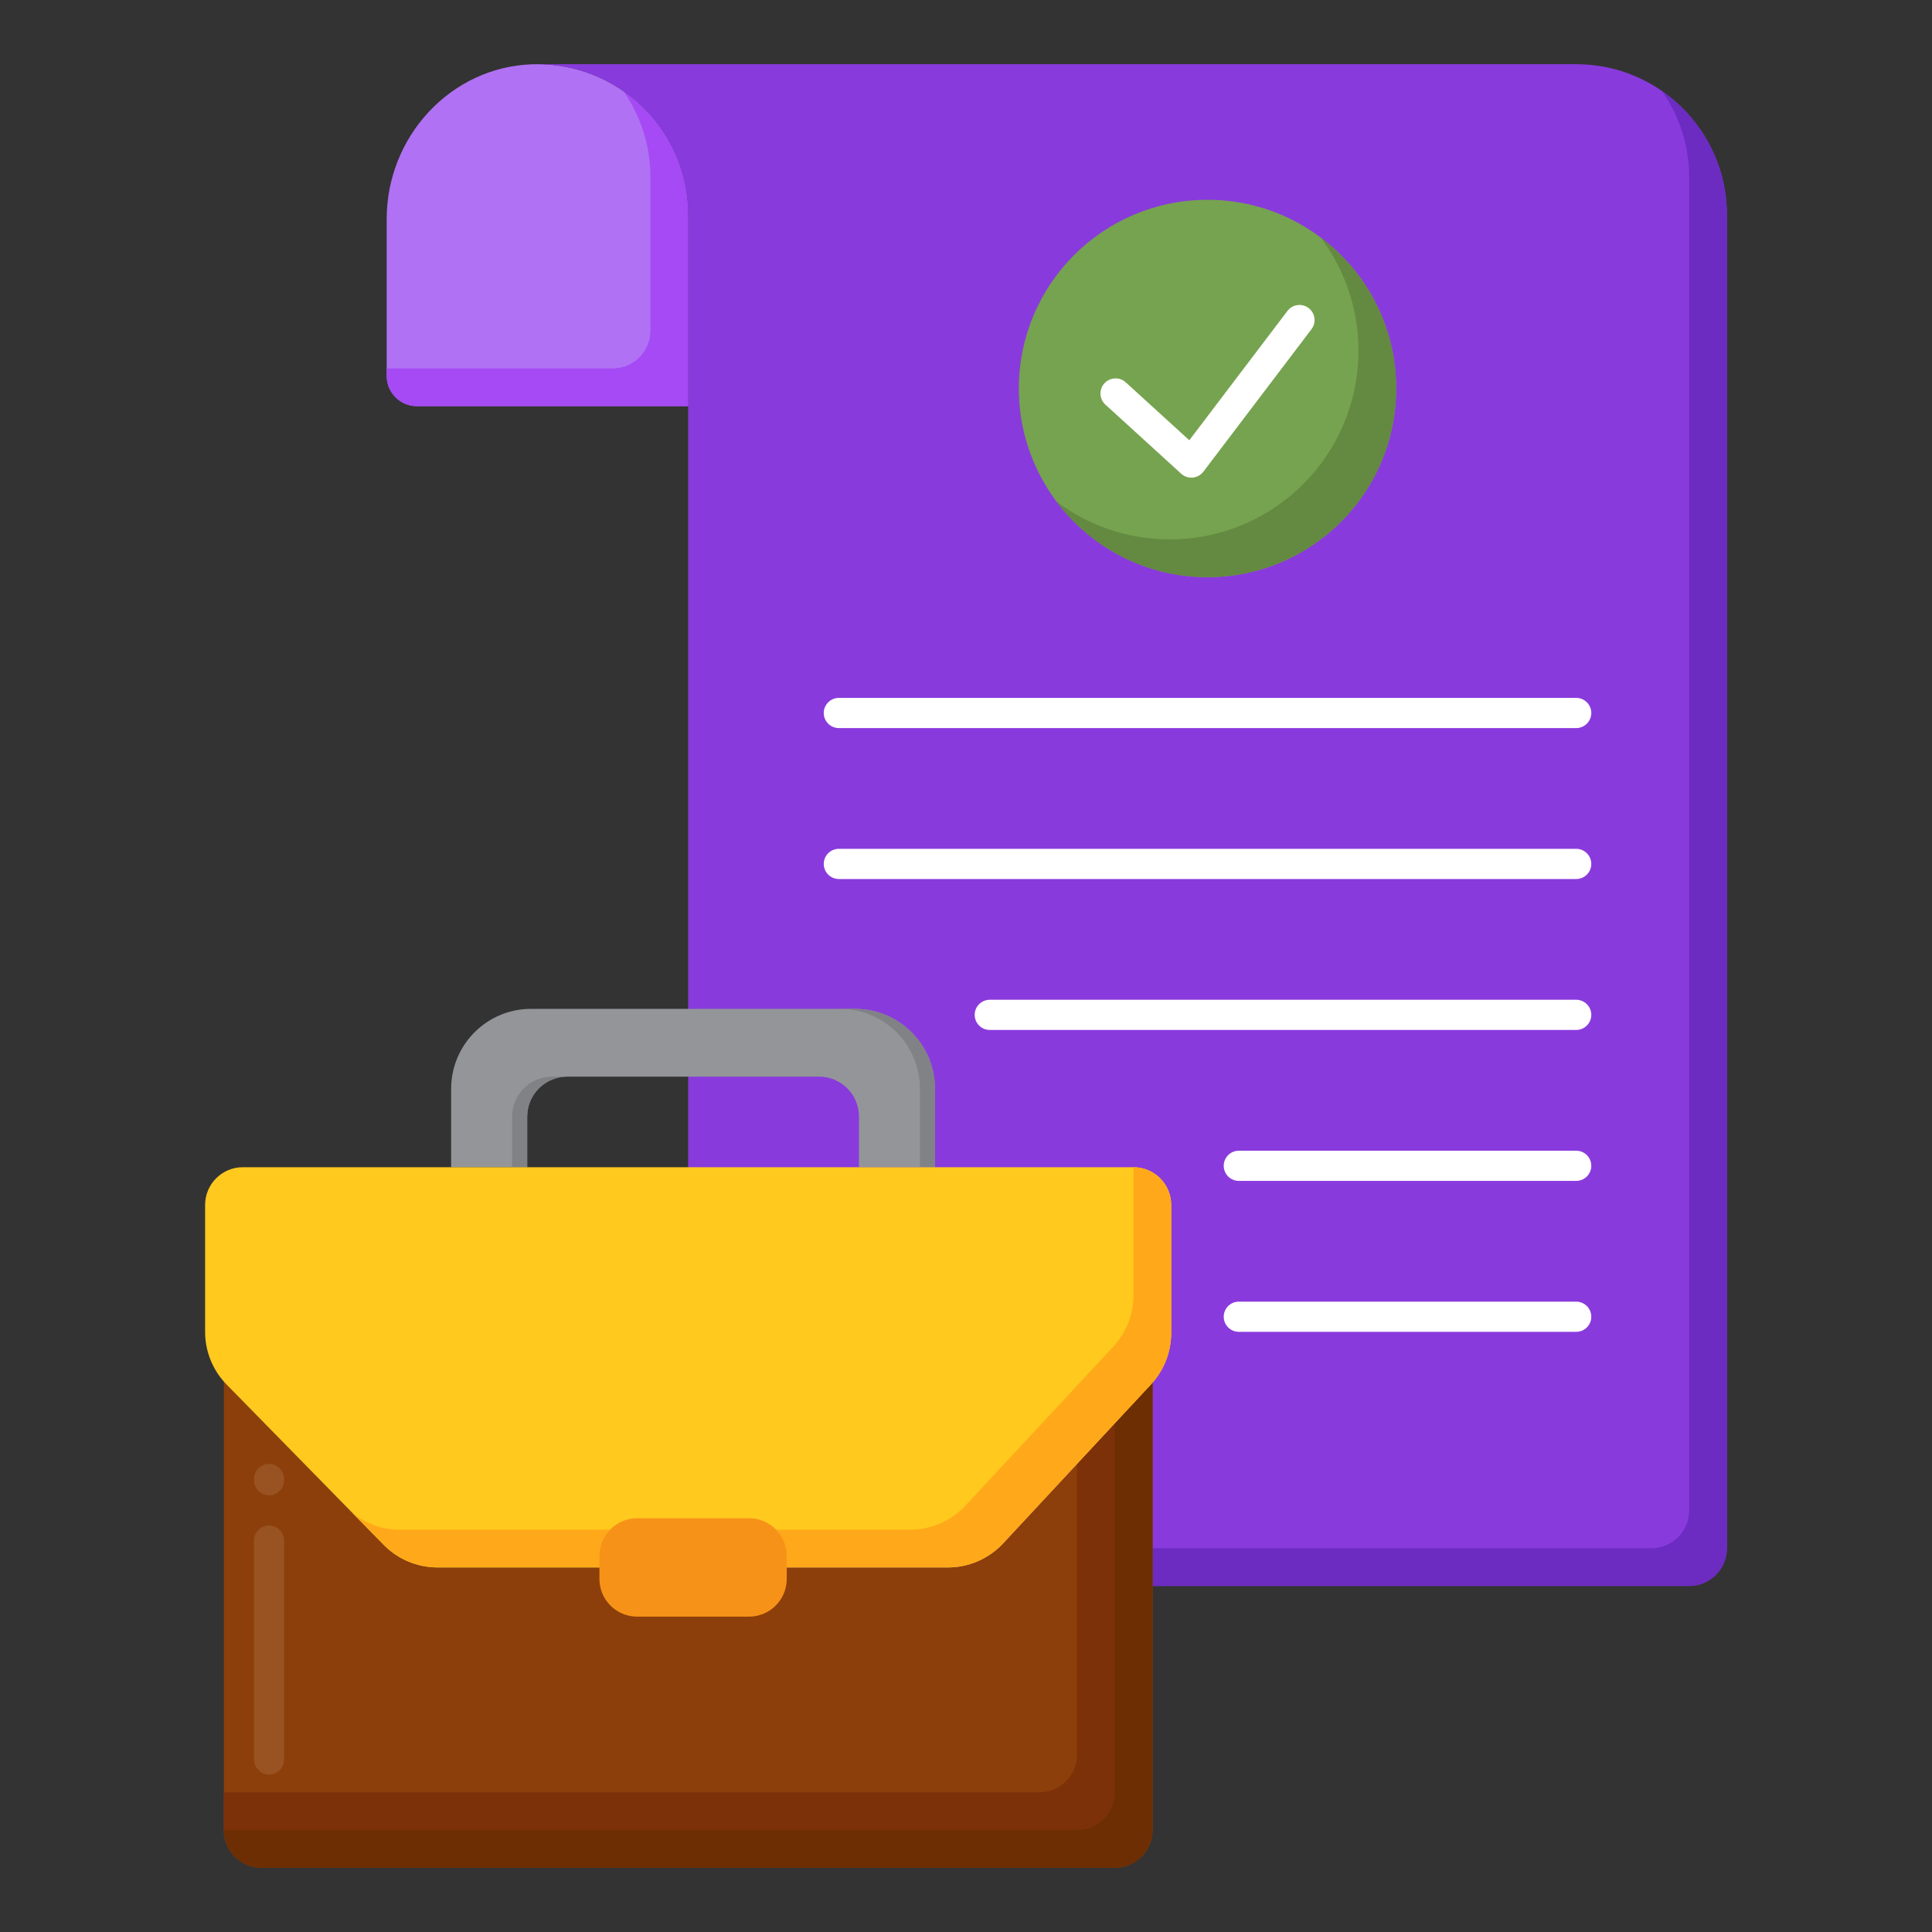
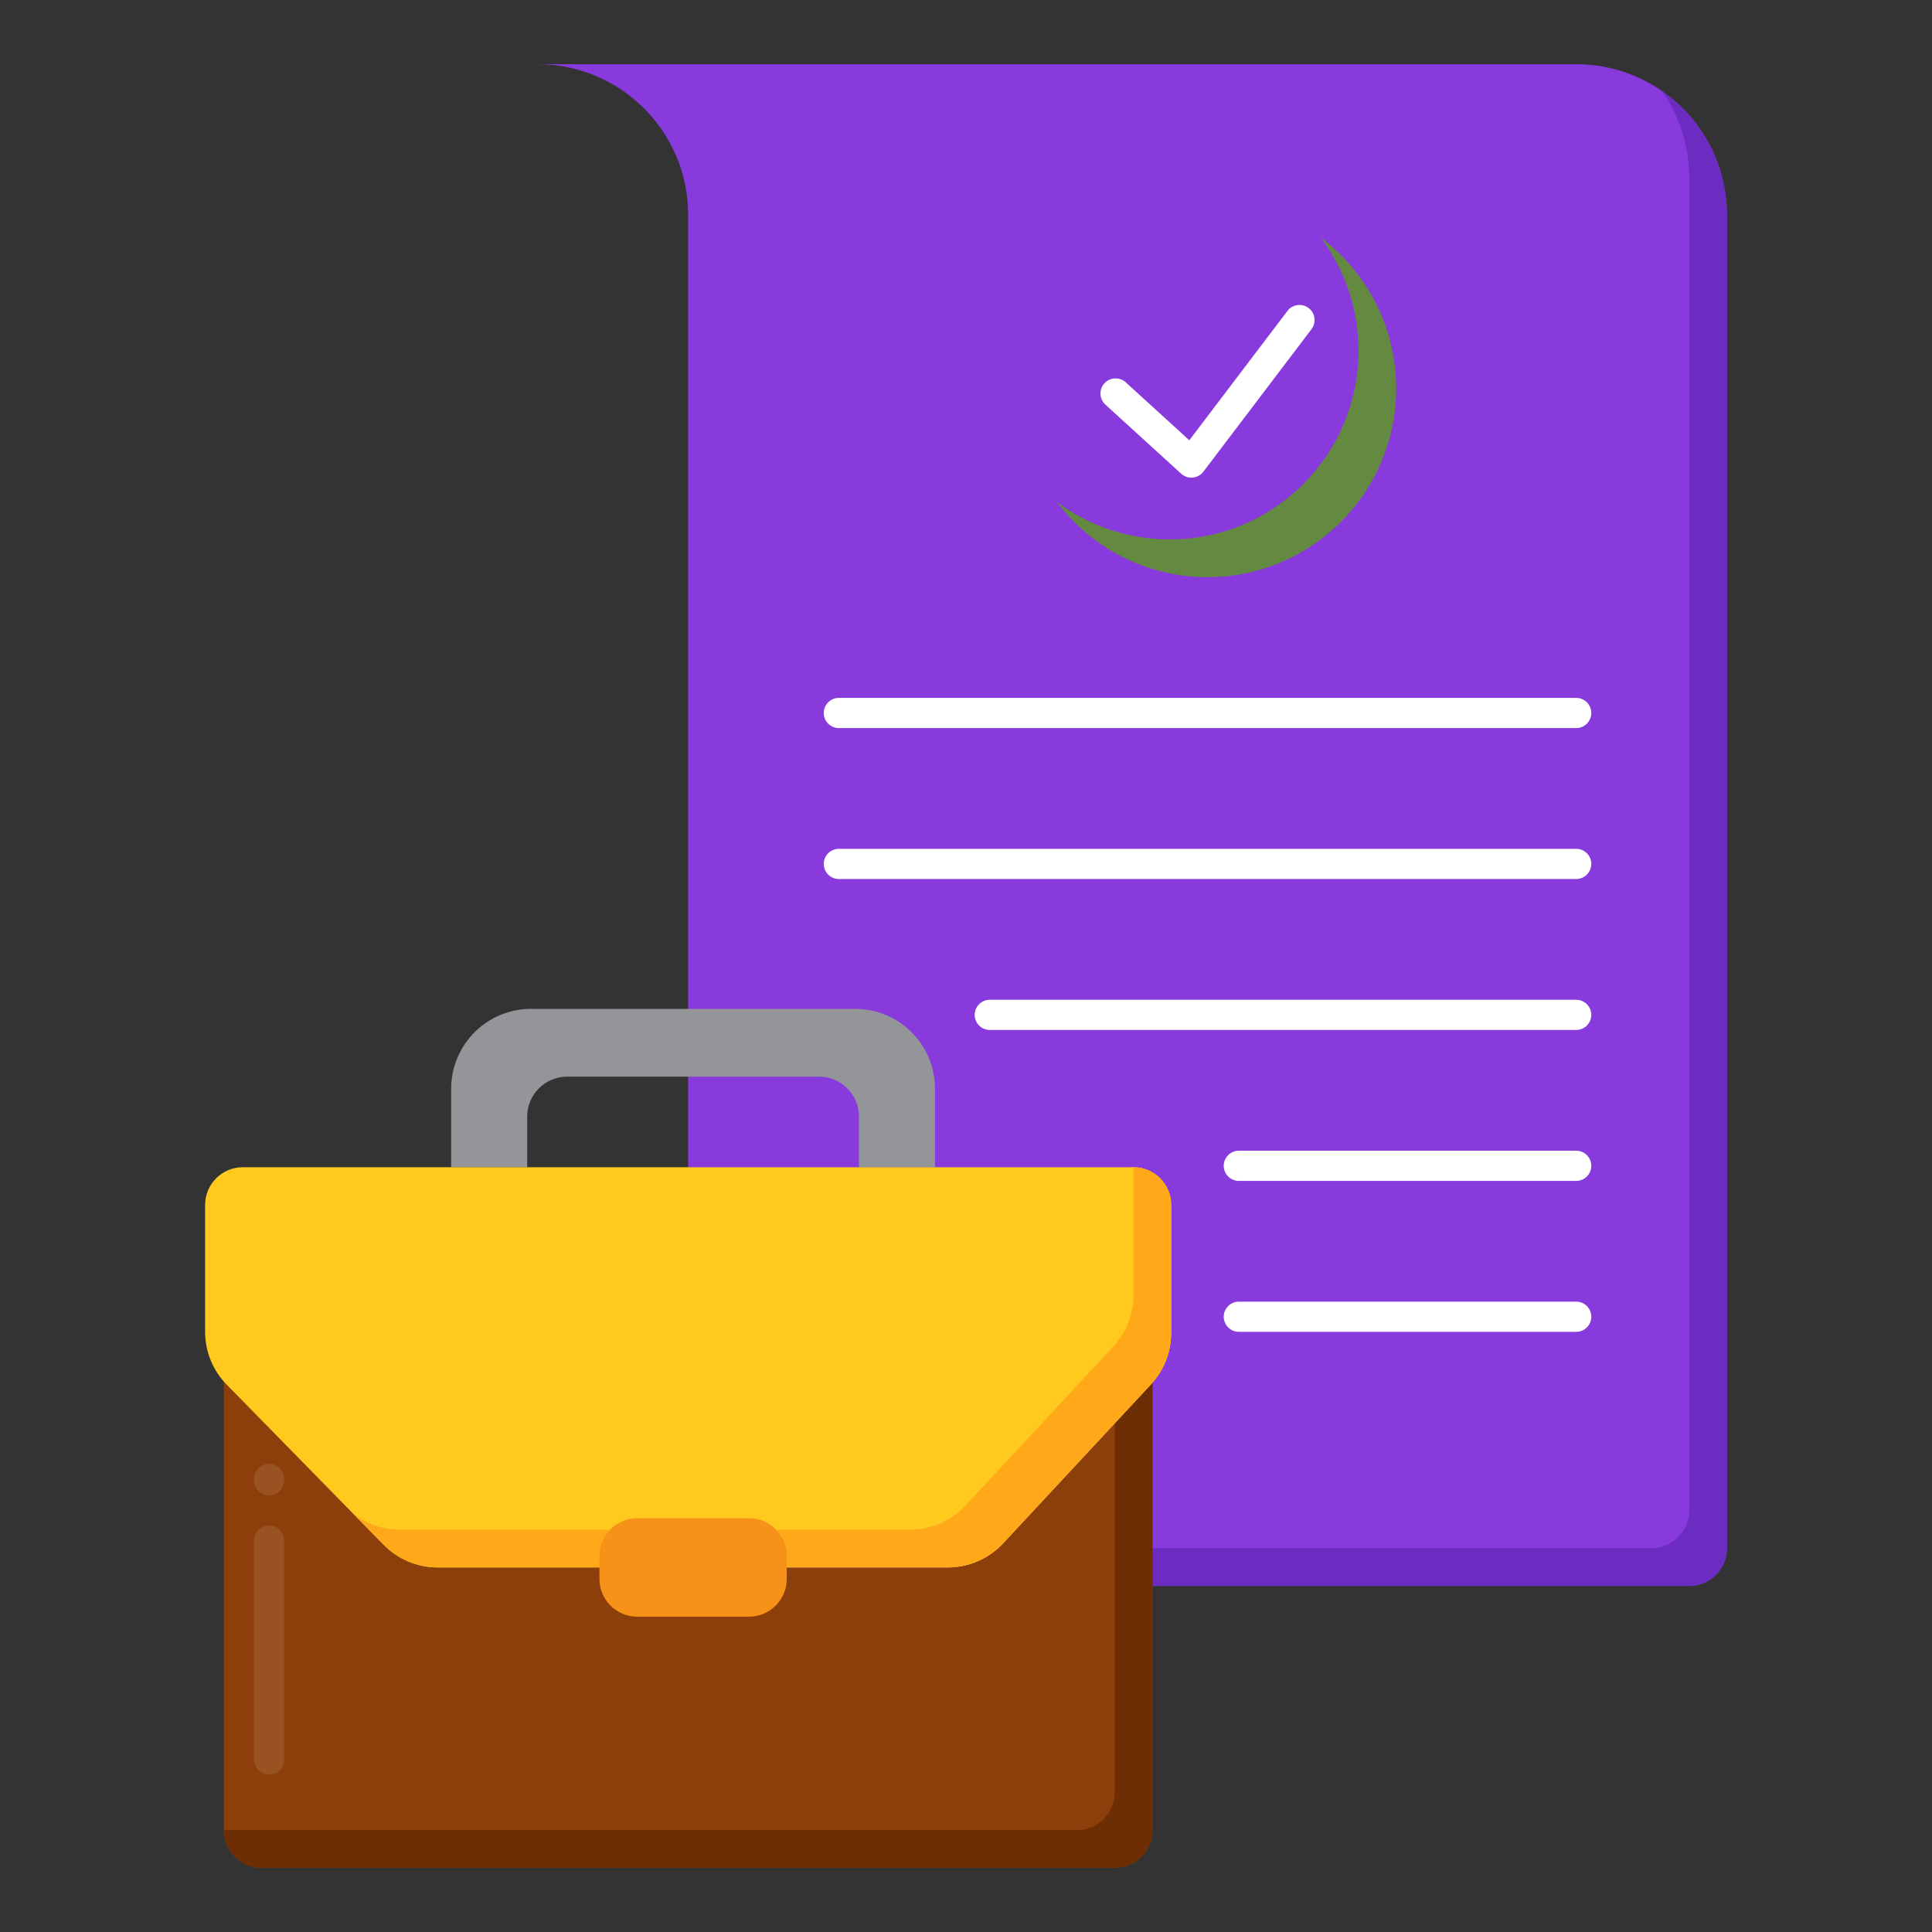
<svg xmlns="http://www.w3.org/2000/svg" enable-background="new 0 0 256 256" viewBox="0 0 256 256">
  <rect x="0" y="0" width="256" height="256" fill="#333333" stroke="none" />
-   <path fill="#B171F4" d="M70.527,8.519c-10.849,0.362-19.289,9.63-19.289,20.485l0,20.814c0,2.209,1.791,4,4,4h35.946V28.481     C91.184,17.223,81.869,8.14,70.527,8.519z" />
-   <path fill="#A54AF4" d="M82.647,12.132c2.23,3.223,3.537,7.134,3.537,11.349v20.337c0,2.761-2.239,5-5,5H51.238v1     c0,2.209,1.791,4,4,4h35.946V28.481C91.184,21.71,87.801,15.744,82.647,12.132z" />
  <path fill="#893ADD" d="M228.823,28.471c0-11.025-8.938-19.963-19.963-19.963H71.211c11.031,0,19.973,8.942,19.973,19.973       v176.666c0,2.761,2.239,5,5,5h127.639c2.761,0,5-2.239,5-5V28.471z" />
  <path fill="#6C2BC1" d="M220.246,12.085c2.249,3.231,3.577,7.151,3.577,11.386v176.676c0,2.761-2.239,5-5,5H91.184      c0,2.761,2.239,5,5,5h127.639c2.761,0,5-2.239,5-5V28.471C228.823,21.681,225.426,15.692,220.246,12.085z" />
-   <circle cx="160.003" cy="51.474" r="25" fill="#76A34F" />
  <path fill="#648940" d="M175.003,31.474c3.139,4.178,5,9.372,5,15c0,13.807-11.193,25-25,25c-5.628,0-10.822-1.861-15-5      c4.561,6.072,11.822,10,20,10c13.807,0,25-11.193,25-25C185.003,43.295,181.075,36.035,175.003,31.474z" />
  <path fill="#FFF" d="M157.861 63.29c-.496 0-.978-.185-1.348-.522l-10.042-9.153c-.816-.744-.875-2.009-.131-2.825.744-.816 2.01-.875 2.826-.131l8.424 7.678 13.003-17.138c.668-.879 1.923-1.052 2.803-.384s1.052 1.922.385 2.802l-14.326 18.882c-.34.447-.852.731-1.411.783C157.982 63.287 157.922 63.29 157.861 63.29zM208.854 96.474h-97.703c-1.104 0-2-.896-2-2s.896-2 2-2h97.703c1.104 0 2 .896 2 2S209.959 96.474 208.854 96.474zM208.854 116.474h-97.703c-1.104 0-2-.896-2-2s.896-2 2-2h97.703c1.104 0 2 .896 2 2S209.959 116.474 208.854 116.474zM208.854 136.474h-77.703c-1.104 0-2-.896-2-2s.896-2 2-2h77.703c1.104 0 2 .896 2 2S209.959 136.474 208.854 136.474zM208.854 156.474h-44.703c-1.104 0-2-.896-2-2s.896-2 2-2h44.703c1.104 0 2 .896 2 2S209.959 156.474 208.854 156.474zM208.854 176.474h-44.703c-1.104 0-2-.896-2-2s.896-2 2-2h44.703c1.104 0 2 .896 2 2S209.959 176.474 208.854 176.474z" />
  <path fill="#939598" d="M69.856,154.662v-6.705c0-2.926,2.372-5.297,5.297-5.297h33.368c2.926,0,5.297,2.372,5.297,5.297v6.705      h10.076v-10.391c0-5.851-4.743-10.594-10.594-10.594H70.374c-5.851,0-10.594,4.743-10.594,10.594v10.391H69.856z" />
-   <path fill="#808285" d="M113.3 133.676h-2c5.851 0 10.594 4.743 10.594 10.594v10.391h2v-10.391C123.895 138.42 119.151 133.676 113.3 133.676zM67.856 147.956v6.705h2v-6.705c0-2.926 2.372-5.297 5.297-5.297h-2C70.228 142.659 67.856 145.031 67.856 147.956z" />
  <path fill="#8C3F0A" d="M152.513,183.438l-19.595,21.066c-1.892,2.034-4.544,3.189-7.322,3.189H57.975      c-2.687,0-5.261-1.081-7.141-3l-20.797-21.218c-0.135-0.137-0.256-0.285-0.381-0.429v59.445c0,2.761,2.239,5,5,5h113.059      c2.761,0,5-2.239,5-5v-59.291C152.645,183.279,152.583,183.362,152.513,183.438z" />
  <path fill="#995222" d="M35.654,235.141c-1.104,0-2-0.896-2-2v-29c0-1.104,0.896-2,2-2s2,0.896,2,2v29      C37.654,234.245,36.759,235.141,35.654,235.141z M35.654,198.141c-1.104,0-2-0.896-2-2v-0.167c0-1.104,0.896-2,2-2s2,0.896,2,2      v0.167C37.654,197.245,36.759,198.141,35.654,198.141z" />
-   <path fill="#7C3108" d="M152.513,183.438l-9.799,10.535v38.519c0,2.761-2.239,5-5,5H29.654v5c0,2.761,2.239,5,5,5h113.059      c2.761,0,5-2.239,5-5v-59.291C152.645,183.279,152.583,183.362,152.513,183.438z" />
  <path fill="#6D2E03" d="M152.513,183.438l-4.799,5.16v48.894c0,2.761-2.239,5-5,5H29.654c0,2.761,2.239,5,5,5h113.059      c2.761,0,5-2.239,5-5v-59.291C152.645,183.279,152.583,183.362,152.513,183.438z" />
  <path fill="#FFC91D" d="M27.177,176.476v-16.814c0-2.761,2.239-5,5-5H150.19c2.761,0,5,2.239,5,5v16.966      c0,2.527-0.957,4.96-2.678,6.811l-19.595,21.066c-1.892,2.034-4.544,3.189-7.322,3.189H57.975c-2.687,0-5.261-1.081-7.141-3      l-20.797-21.218C28.204,181.607,27.177,179.093,27.177,176.476z" />
  <path fill="#FFA91A" d="M150.19,154.662v16.966c0,2.527-0.957,4.96-2.678,6.811l-19.595,21.066      c-1.892,2.034-4.544,3.189-7.322,3.189H52.975c-2.305,0-4.523-0.801-6.295-2.238l4.154,4.238c1.881,1.919,4.455,3,7.141,3      h67.621c2.778,0,5.43-1.156,7.322-3.189l19.595-21.066c1.721-1.85,2.678-4.284,2.678-6.811v-16.966      C155.19,156.9,152.952,154.662,150.19,154.662z" />
  <path fill="#F79219" d="M99.247,214.214H84.428c-2.761,0-5-2.239-5-5v-3.042c0-2.761,2.239-5,5-5h14.819c2.761,0,5,2.239,5,5      v3.042C104.247,211.976,102.008,214.214,99.247,214.214z" />
</svg>